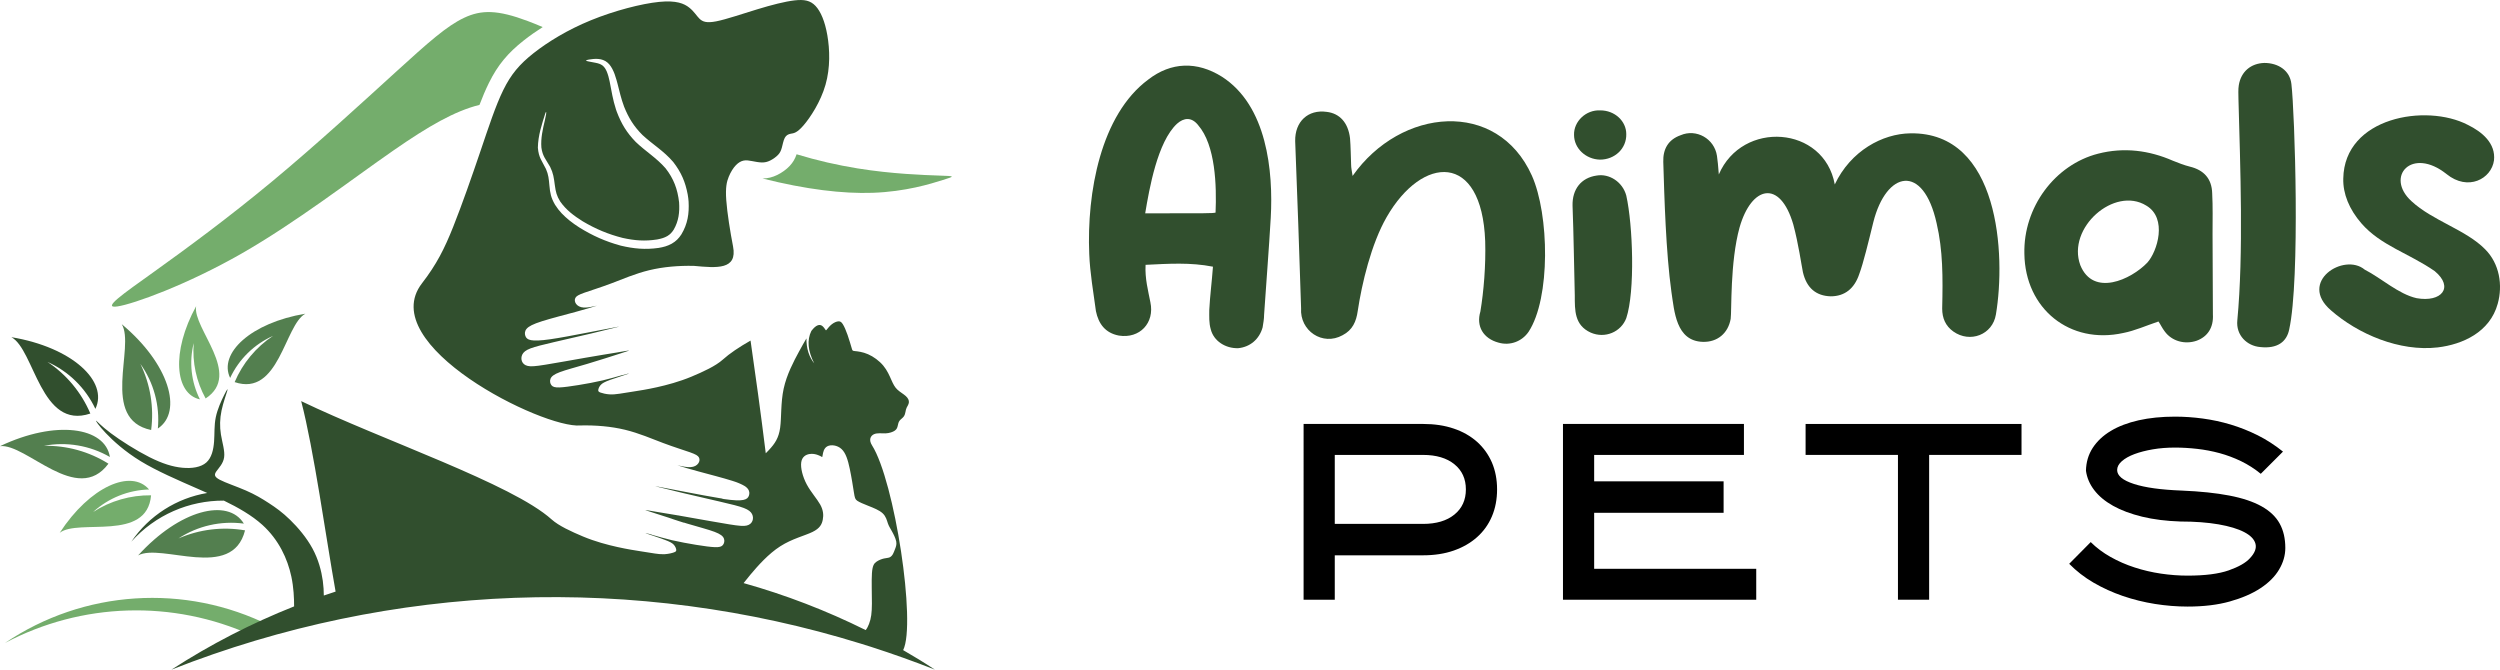
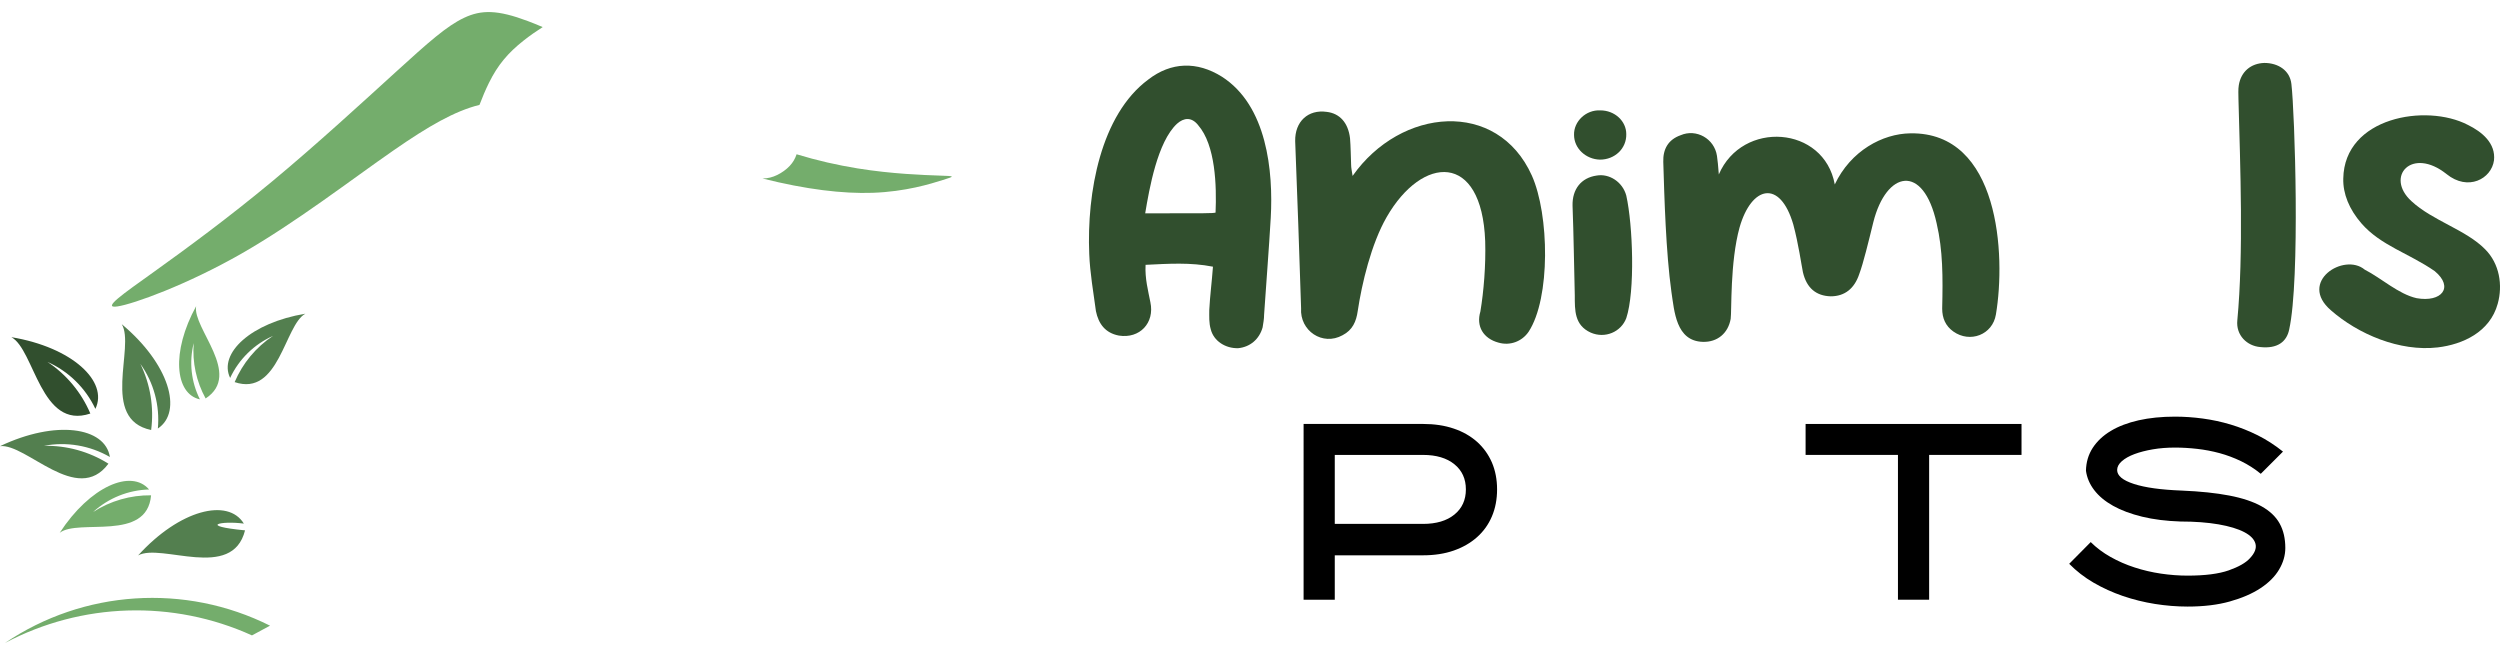
<svg xmlns="http://www.w3.org/2000/svg" version="1.1" id="Calque_1" x="0px" y="0px" width="271.822px" height="72.809px" viewBox="-33.161 -13.825 271.822 72.809" enable-background="new -33.161 -13.825 271.822 72.809" xml:space="preserve">
  <g>
    <g>
      <path fill="#74AD6C" d="M-3.801,54.203c-1.311,0.707-1.964,1.058-1.964,1.058c-8.601-3.899-18.521-3.594-26.863,0.829    C-24.064,50.302-13.047,49.582-3.801,54.203z" />
-       <path fill="#314F2E" d="M65.038,56.862c1.438-2.876-0.932-18.395-3.384-22.264c-0.193-0.303-0.231-0.558-0.182-0.761    c0.055-0.211,0.205-0.364,0.389-0.449c0.359-0.166,0.84-0.078,1.265-0.093c0.425-0.022,0.797-0.15,1.011-0.304    c0.213-0.153,0.269-0.331,0.311-0.519c0.046-0.187,0.075-0.386,0.193-0.545c0.118-0.16,0.322-0.281,0.448-0.445    c0.126-0.162,0.175-0.366,0.204-0.53c0.033-0.165,0.049-0.29,0.128-0.454c0.079-0.161,0.223-0.358,0.242-0.575    c0.02-0.219-0.087-0.457-0.337-0.684c-0.253-0.23-0.652-0.448-0.931-0.717c-0.279-0.267-0.438-0.584-0.637-1.034    c-0.201-0.451-0.448-1.04-0.884-1.563c-0.436-0.521-1.062-0.979-1.652-1.234c-0.587-0.258-1.143-0.314-1.419-0.342    c-0.275-0.028-0.275-0.028-0.364-0.334c-0.088-0.305-0.268-0.915-0.444-1.421c-0.177-0.507-0.354-0.91-0.509-1.157    c-0.151-0.247-0.284-0.337-0.488-0.323c-0.202,0.013-0.474,0.128-0.711,0.313c-0.236,0.183-0.436,0.436-0.537,0.563    c-0.102,0.125-0.102,0.125-0.166,0.029c-0.064-0.096-0.191-0.29-0.34-0.404c-0.148-0.112-0.317-0.142-0.521-0.058    c-0.186,0.077-0.396,0.249-0.666,0.601c-0.49,0.994-0.384,2.167,0.311,3.523c-0.572-0.717-0.855-1.623-0.845-2.712    c-0.223,0.373-0.484,0.841-0.811,1.438c-0.572,1.053-1.337,2.501-1.666,4.029c-0.331,1.528-0.227,3.138-0.382,4.249    c-0.154,1.112-0.568,1.725-1.23,2.43c-0.104,0.11-0.219,0.227-0.334,0.345c-0.534-4.333-1.146-8.763-1.654-12.254    c-1.245,0.709-2.278,1.402-3.021,2.072c-0.771,0.692-2.117,1.313-3.424,1.859c-1.309,0.545-2.667,0.904-3.747,1.144    c-1.082,0.239-1.884,0.363-2.528,0.463c-0.641,0.101-1.12,0.183-1.531,0.241c-0.412,0.061-0.754,0.094-1.114,0.067    c-0.358-0.027-0.732-0.114-0.943-0.192c-0.214-0.078-0.265-0.145-0.25-0.29c0.019-0.144,0.101-0.365,0.271-0.545    c0.169-0.182,0.421-0.329,1.053-0.557c0.63-0.226,1.64-0.537,1.919-0.64c0.282-0.102-0.163,0.003-0.726,0.158    c-0.563,0.156-1.242,0.364-2.057,0.554c-0.818,0.192-1.775,0.367-2.623,0.504c-0.848,0.136-1.584,0.24-2.066,0.257    c-0.483,0.013-0.711-0.06-0.856-0.235c-0.146-0.18-0.208-0.463-0.105-0.715c0.102-0.252,0.37-0.474,1.015-0.716    c0.648-0.245,1.675-0.51,2.929-0.882c1.253-0.371,2.734-0.85,3.589-1.125s1.083-0.348,0.974-0.343    c-0.111,0.006-0.562,0.093-1.351,0.227c-0.788,0.131-1.921,0.307-3.371,0.562c-1.452,0.251-3.226,0.578-4.349,0.756    c-1.119,0.181-1.586,0.211-1.918,0.132c-0.334-0.076-0.528-0.266-0.623-0.499c-0.094-0.233-0.083-0.507,0.042-0.753    c0.125-0.243,0.366-0.455,0.889-0.655c0.525-0.2,1.332-0.396,2.523-0.675c1.188-0.275,2.759-0.635,4.065-0.942    c1.305-0.31,2.342-0.565,2.775-0.678c0.434-0.114,0.267-0.081-0.355,0.038l-2.993,0.574c-1.291,0.249-2.799,0.538-3.869,0.69    c-1.071,0.153-1.705,0.172-2.097,0.098c-0.392-0.076-0.541-0.247-0.616-0.473s-0.079-0.507,0.146-0.768    c0.226-0.261,0.679-0.502,1.672-0.819c0.996-0.316,2.533-0.708,3.63-1.006c1.097-0.298,1.758-0.502,2.088-0.604    s0.33-0.102,0.056-0.038c-0.274,0.062-0.825,0.186-1.235,0.164c-0.412-0.023-0.688-0.193-0.839-0.401    c-0.15-0.209-0.179-0.457-0.075-0.65c0.103-0.195,0.339-0.337,0.981-0.566c0.643-0.23,1.693-0.546,2.914-1.007    c1.219-0.46,2.606-1.067,4.138-1.438c1.529-0.37,3.202-0.507,4.854-0.47c2.487,0.229,4.753,0.448,4.255-2.118    c-0.299-1.539-0.642-3.666-0.738-5.042c-0.098-1.376,0.053-1.999,0.27-2.529c0.216-0.529,0.495-0.964,0.778-1.259    c0.284-0.295,0.572-0.451,0.857-0.504c0.284-0.053,0.569-0.005,0.901,0.058c0.333,0.063,0.719,0.142,1.051,0.149    c0.335,0.007,0.612-0.057,0.917-0.208c0.304-0.149,0.635-0.383,0.855-0.614c0.219-0.231,0.323-0.459,0.416-0.795    c0.092-0.334,0.168-0.776,0.317-1.056c0.149-0.281,0.371-0.4,0.656-0.452c0.285-0.054,0.635-0.041,1.374-0.896    c0.743-0.854,1.873-2.576,2.401-4.43c0.532-1.856,0.463-3.846,0.199-5.375c-0.265-1.528-0.724-2.596-1.285-3.193    c-0.564-0.597-1.231-0.723-2.281-0.603c-1.05,0.122-2.479,0.489-4.074,0.976c-1.597,0.485-3.355,1.089-4.441,1.302    c-1.085,0.211-1.495,0.031-1.826-0.291c-0.329-0.322-0.58-0.788-1.121-1.21c-0.541-0.425-1.374-0.803-3.27-0.613    c-1.898,0.19-4.856,0.952-7.409,1.996c-2.553,1.042-4.696,2.366-6.232,3.574c-1.536,1.211-2.459,2.308-3.298,4.015    c-0.84,1.707-1.593,4.025-2.505,6.712c-0.911,2.688-1.981,5.747-2.935,8.145c-0.954,2.398-1.819,4.111-3.395,6.149    C7.538,23.676,25.898,32.803,29.95,32.434c1.649-0.037,3.322,0.099,4.853,0.47c1.53,0.373,2.92,0.979,4.139,1.439    c1.219,0.46,2.271,0.778,2.913,1.006c0.642,0.23,0.879,0.371,0.98,0.567c0.104,0.194,0.077,0.44-0.077,0.647    c-0.149,0.212-0.426,0.38-0.838,0.404c-0.413,0.025-0.961-0.101-1.237-0.162c-0.271-0.064-0.271-0.064,0.057,0.037    c0.33,0.104,0.99,0.309,2.088,0.603c1.098,0.3,2.634,0.692,3.629,1.008c0.136,0.043,0.26,0.084,0.376,0.124l0.011,0.006    l0.024,0.007l0.017,0.006l0.017,0.007l0.021,0.008l0.013,0.004l0.025,0.01l0.007,0.001l0.03,0.014l0.031,0.011l0.003,0.002    l0.027,0.01l0.008,0.006l0.023,0.006l0.012,0.006l0.019,0.007l0.017,0.007l0.011,0.005l0.023,0.009l0.008,0.003l0.026,0.011v0.002    l0.028,0.01h0.002l0.025,0.015h0.005l0.021,0.01l0.01,0.003l0.017,0.009l0.015,0.006l0.012,0.004l0.018,0.009l0.008,0.004    l0.021,0.009l0.004,0.003l0.025,0.012l0.023,0.01l0.004,0.004l0.021,0.007l0.008,0.006l0.016,0.007l0.01,0.003l0.013,0.007    l0.015,0.007l0.009,0.006l0.016,0.008l0.004,0.003l0.022,0.01l0.022,0.013h0.001l0.019,0.009l0.008,0.004l0.013,0.01l0.009,0.003    l0.012,0.008l0.011,0.005l0.011,0.007l0.013,0.006l0.004,0.003l0.017,0.009l0.004,0.003l0.018,0.011l0,0l0.019,0.008l0.003,0.003    L47.77,39l0.007,0.004l0.01,0.006l0.009,0.006l0.008,0.004l0.012,0.009l0.005,0.004l0.013,0.008l0.002,0.003l0.017,0.011    l0.016,0.009l0.003,0.003l0.013,0.009l0.004,0.002l0.011,0.008l0.006,0.004l0.007,0.006l0.009,0.008l0.006,0.006l0.011,0.006    l0.004,0.003l0.011,0.009v0.002l0.014,0.011l0.001,0.003l0.011,0.009l0.004,0.003l0.012,0.009l0.003,0.002l0.015,0.012    l0.005,0.007l0.009,0.007l0.002,0.003l0.009,0.009h0.003l0.013,0.014l0,0l0.009,0.008l0.004,0.003l0.006,0.009l0.004,0.005    l0.008,0.007l0.007,0.004l0.003,0.005l0.006,0.008l0.003,0.006l0.008,0.006l0.001,0.002l0.01,0.013    c0.225,0.26,0.223,0.541,0.146,0.767c-0.077,0.227-0.227,0.396-0.618,0.473c-0.392,0.078-1.026,0.059-2.097-0.097h-0.006    l-0.006-0.001l-0.01-0.001l-0.006-0.002h-0.006h-0.009l-0.006-0.004h-0.001h0.016l-0.007-0.002h-0.008l-0.008-0.003h-0.005h-0.007    h-0.008h-0.003l-0.006-0.003h-0.009l-0.006-0.002h-0.007l-0.009-0.003h-0.007l-0.004-0.003h-0.005h-0.005h-0.009l-0.007-0.002    h-0.009l-0.011-0.021l-0.008-0.002l-0.002-0.001h-0.005h-0.008l-0.007-0.004l-0.008-0.001h-0.007l-0.009-0.001h-0.006    l-0.004-0.001h-0.007L45.3,40.371h-0.006l-0.009-0.003h-0.006l-0.009-0.001l-0.008-0.003h-0.007h-0.008l-0.008-0.002h-0.008    l-0.007-0.003l-0.009-0.003h-0.008h-0.007l-0.008-0.002l-0.009-0.004h-0.01l-0.005-0.003h-0.008l-0.008-0.002h-0.001h-0.007    h-0.009l-0.008-0.003h-0.009h-0.006l-0.009-0.004h-0.007l-0.002-0.001h-0.01l-0.01-0.001c-1.012-0.162-2.272-0.404-3.378-0.614    l-2.99-0.573c-0.623-0.12-0.79-0.15-0.356-0.04c0.435,0.112,1.472,0.371,2.778,0.68c1.179,0.276,2.576,0.599,3.711,0.862    l0.01,0.002l0.059,0.012l0.058,0.014l0.113,0.028l0.058,0.013l0.058,0.014c1.189,0.277,1.996,0.472,2.52,0.673    c0.522,0.203,0.766,0.414,0.89,0.657c0.125,0.241,0.135,0.517,0.042,0.749c-0.095,0.233-0.289,0.424-0.622,0.503    s-0.799,0.046-1.92-0.135c-1.12-0.179-2.894-0.503-4.346-0.756l-0.027-0.006l-0.025-0.002l-0.016-0.003l-0.012-0.003l-0.027-0.005    l-0.024-0.005h-0.004l-0.022-0.003l-0.027-0.008l-0.017-0.002l-0.009-0.001l-0.027-0.003l-0.025-0.005l-0.004-0.003l-0.021-0.001    l-0.026-0.006l-0.02-0.003l-0.006-0.002l-0.025-0.005l-0.027-0.005h-0.006l-0.02-0.005l-0.022-0.003l-0.025-0.003h-0.001    l-0.026-0.007l-0.026-0.004l-0.012-0.002l-0.014-0.002l-0.026-0.004l-0.025-0.004l-0.025-0.005l-0.024-0.005l-0.014-0.003    l-0.01-0.001l-0.026-0.004l-0.019-0.003h-0.003l-0.021-0.005l-0.025-0.006l-0.017-0.003h-0.009l-0.023-0.005l-0.024-0.004h-0.006    l-0.02-0.004l-0.023-0.004l-0.018-0.003H40.85l-0.022-0.008l-0.023-0.001l-0.009-0.002l-0.015-0.003l-0.025-0.007h-0.021h-0.003    l-0.024-0.005l-0.024-0.005h-0.01l-0.014-0.004l-0.021-0.005l-0.025-0.003l-0.022-0.005l-0.022-0.001l-0.014-0.002h-0.01    l-0.021-0.005l-0.024-0.005h-0.002l-0.021-0.004l-0.023-0.004l-0.013-0.003h-0.008l-0.023-0.004l-0.023-0.005h-0.003l-0.018-0.002    l-0.022-0.007l-0.019-0.002l-0.007-0.003h-0.022l-0.021-0.003l-0.007-0.002l-0.016-0.003l-0.021-0.003l-0.019-0.004h-0.003    c-0.728-0.12-1.336-0.219-1.817-0.3c-0.788-0.13-1.239-0.218-1.349-0.223c-0.11-0.007,0.117,0.065,0.974,0.34    c0.389,0.126,0.908,0.294,1.476,0.475l0.033,0.009l0.018,0.008l0.013,0.003l0.031,0.013l0.014,0.002l0.019,0.007l0.032,0.012    l0.008,0.002l0.023,0.008l0.036,0.011l0.03,0.011l0.028,0.01h0.004l0.058,0.019l0.007,0.003l0.031,0.012l0.021,0.006l0.014,0.005    L39.94,42.6l0.016,0.004l0.017,0.008l0.033,0.01l0.008,0.002l0.026,0.01l0.031,0.012h0.004l0.03,0.009l0.03,0.01l0.002,0.002    l0.032,0.01l0.026,0.007l0.01,0.002l0.031,0.015l0.021,0.002l0.013,0.006l0.032,0.012l0.016,0.004l0.02,0.007l0.034,0.009    l0.008,0.004l0.023,0.008l0.034,0.01h0.006l0.028,0.012l0.031,0.01v0.002l0.034,0.009l0.027,0.012h0.007l0.033,0.01l0.021,0.005    l0.014,0.007l0.031,0.012l0.016,0.004l0.019,0.005l0.035,0.011l0.008,0.006l0.024,0.005h0.003l0.064,0.021l0.031,0.009    l0.034,0.013l0.027,0.006l0.008,0.003l0.032,0.012l0.021,0.008l0.013,0.002l0.034,0.011l0.016,0.006l0.016,0.004l0.031,0.012    l0.012,0.002l0.023,0.009l0.034,0.008l0.003,0.003l0.037-0.005l0.032,0.01l0.034,0.01l0.026,0.01l0.007,0.002l0.031,0.011    l0.023,0.003l0.013,0.006l0.031,0.01l0.016,0.004l0.017,0.006l0.033,0.011l0.01,0.003l0.022,0.005l0.031,0.009l0.006,0.004    l0.027,0.008l0.029,0.008c1.257,0.373,2.281,0.638,2.93,0.883c0.646,0.244,0.913,0.465,1.016,0.719    c0.104,0.251,0.039,0.535-0.106,0.713c-0.146,0.179-0.373,0.249-0.856,0.235c-0.483-0.015-1.221-0.119-2.068-0.255    c-0.847-0.142-1.802-0.314-2.619-0.503c-0.818-0.192-1.497-0.399-2.06-0.556l-0.005-0.003h-0.007l-0.006-0.001l-0.007-0.002    h-0.004l-0.007-0.004l-0.008-0.003l-0.006-0.002h-0.007l-0.006-0.002l-0.007-0.002l-0.004-0.003H37.76l-0.002-0.001l-0.007-0.002    l-0.007-0.001l-0.004-0.003h-0.003l-0.003-0.001l-0.006-0.001l-0.005-0.003l-0.007-0.005h-0.003h-0.01h-0.005L37.691,44.3    l-0.003-0.002h-0.006h-0.002l-0.007-0.003l-0.005-0.002h-0.006l-0.004-0.003h-0.001l-0.009-0.003h-0.007l-0.004-0.002    l-0.006-0.005h-0.001h-0.004l-0.008-0.002l-0.005-0.002h-0.007l-0.007-0.003h-0.006l-0.005-0.003l-0.006-0.001l-0.007-0.001    l-0.005-0.001l-0.006-0.003l-0.007-0.001l-0.004-0.002l-0.007-0.001l-0.006-0.001l-0.006-0.002l-0.006-0.002l-0.005-0.003    l-0.005-0.001l-0.006-0.001l-0.001-0.002h-0.005l-0.004-0.001L37.5,44.247l-0.006-0.003h-0.001H37.49l-0.005-0.003l-0.006-0.002    h-0.006h-0.002h-0.003l-0.006-0.003h-0.004c-0.356-0.093-0.558-0.135-0.345-0.059c0.07,0.028,0.188,0.066,0.335,0.115L37.47,44.3    l0,0l0.02,0.006l0.011,0.003l0.01,0.004l0.017,0.006l0.005,0.001l0.022,0.007l0.004,0.002l0.019,0.007l0.009,0.003l0.013,0.003    l0.018,0.008h0.004l0.023,0.008h0.003l0.021,0.01l0.009,0.001l0.014,0.006l0.02,0.006l0.003,0.002l0.024,0.007l0.006,0.002    l0.021,0.008l0.013,0.002l0.011,0.005l0.021,0.006l0.004,0.002l0.024,0.009l0.006,0.002l0.021,0.007l0.013,0.003l0.013,0.005    l0.02,0.008h0.004l0.026,0.011h0.006l0.021,0.008l0.014,0.002l0.013,0.006l0.021,0.008h0.004l0.027,0.01l0.004,0.001l0.021,0.006    l0.014,0.007l0.014,0.004l0.021,0.008h0.005l0.024,0.009l0.007,0.002l0.021,0.008l0.015,0.005l0.013,0.004l0.022,0.008    l0.003,0.001l0.025,0.009l0.008,0.002l0.019,0.009l0.018,0.004l0.01,0.002l0.023,0.011h0.003l0.027,0.009l0.006,0.001l0.021,0.007    l0.016,0.006l0.01,0.004l0.025,0.008l0.001,0.003l0.029,0.009l0.007,0.002l0.021,0.006l0.016,0.005l0.011,0.004l0.024,0.01l0,0    l0.027,0.008l0.007,0.001l0.018,0.008l0.016,0.005l0.009,0.006l0.024,0.007h0.002l0.025,0.008l0.009,0.005l0.019,0.007    l0.016,0.005l0.009,0.003l0.024,0.008v0.001l0.026,0.01l0.006,0.003l0.019,0.005l0.016,0.006l0.008,0.002l0.025,0.01l0,0    l0.023,0.01l0.008,0.001l0.016,0.007l0.015,0.006l0.009,0.002l0.023,0.008l0.023,0.011h0.008l0.015,0.006l0.016,0.008l0.007,0.001    l0.023,0.008c0.633,0.229,0.884,0.374,1.055,0.556c0.168,0.184,0.252,0.404,0.269,0.546c0.017,0.145-0.037,0.212-0.249,0.289    c-0.213,0.081-0.587,0.166-0.944,0.192h-0.006h-0.001H39.15h-0.002l-0.003,0.003h-0.002H39.14h-0.002h-0.004l-0.002,0.001h-0.001    h-0.002h-0.002h-0.002h-0.004h-0.005h-0.004h-0.004l0,0h-0.003h-0.004H39.1h-0.002h-0.004l-0.002,0.002h-0.004h-0.003h-0.002    h-0.004h-0.001h-0.003h-0.003h-0.004h-0.001l-0.003,0.002h-0.001h-0.001H39.06h-0.004h-0.002h-0.003h-0.004h-0.002h-0.002H39.04    h-0.003h-0.004H39.03h-0.001h-0.004h-0.003h-0.002h-0.003h-0.002h-0.003h-0.001h-0.003h-0.003h-0.015l0,0h-0.003h-0.002h-0.004    h-0.003h-0.003h-0.001h-0.003H38.97c-0.292,0.006-0.584-0.026-0.921-0.075c-0.412-0.059-0.892-0.14-1.532-0.241    c-0.642-0.101-1.445-0.224-2.526-0.463s-2.438-0.596-3.747-1.142c-1.308-0.549-2.655-1.169-3.425-1.859    c-4.315-3.883-18.379-8.604-27.234-12.866c1.384,5.291,2.682,14.779,3.743,20.709c-0.429,0.139-0.854,0.282-1.282,0.428    c0-0.468-0.03-1.012-0.111-1.603C1.783,48.23,1.457,47,0.82,45.823c-0.636-1.178-1.587-2.302-2.431-3.12    c-0.841-0.823-1.575-1.343-2.322-1.828c-0.744-0.485-1.5-0.938-2.495-1.369c-0.993-0.433-2.223-0.843-2.839-1.168    c-0.615-0.326-0.615-0.562-0.367-0.918c0.247-0.355,0.744-0.831,0.841-1.521c0.099-0.693-0.204-1.602-0.346-2.474    c-0.141-0.877-0.119-1.72,0.064-2.606c0.185-0.884,0.53-1.813,0.628-2.159c0.097-0.345-0.056-0.105-0.347,0.476    c-0.292,0.585-0.723,1.513-0.907,2.41c-0.184,0.896-0.118,1.761-0.184,2.635c-0.065,0.878-0.259,1.759-0.843,2.28    c-0.583,0.519-1.556,0.669-2.603,0.571c-1.048-0.098-2.17-0.443-3.585-1.155c-1.416-0.714-3.123-1.795-4.202-2.604    s-1.534-1.35-1.599-1.358c-0.064-0.014,0.257,0.506,1.056,1.347c0.799,0.844,2.076,2.008,3.813,3.067    c1.739,1.058,3.942,2.01,6.362,3.068c0.285,0.124,0.569,0.25,0.858,0.379c-3.329,0.559-6.325,2.453-8.254,5.296    c2.601-2.909,6.285-4.488,10.063-4.465c1.553,0.752,3.038,1.602,4.18,2.633c1.793,1.622,2.743,3.694,3.154,5.617    c0.259,1.214,0.302,2.366,0.302,3.251c-4.604,1.827-9.074,4.117-13.334,6.876c24.022-9.469,50.474-10.408,74.98-2.817    c0.389,0.126,0.762,0.242,1.109,0.348c2.325,0.75,4.632,1.57,6.917,2.47C67.359,58.237,66.206,57.535,65.038,56.862z     M26.153-1.574c0.192-0.313-0.011,0.57-0.073,0.834c-0.228,0.965-0.456,1.954-0.378,2.949c0.127,0.967,0.505,1.31,0.954,2.11    c0.341,0.687,0.404,1.192,0.501,1.935c0.004,0.008,0.01,0.07,0.012,0.085c0.098,0.71,0.194,1.122,0.579,1.742    c0.652,0.936,1.505,1.564,2.462,2.165c1.398,0.827,2.749,1.395,4.329,1.797c1.298,0.288,2.426,0.377,3.745,0.169    c0.016-0.007,0.085-0.017,0.108-0.022c0.372-0.075,0.671-0.158,1.003-0.347c0.317-0.195,0.495-0.387,0.696-0.7    c0.543-0.941,0.655-1.9,0.584-2.967c-0.16-1.424-0.585-2.573-1.472-3.705c-0.978-1.124-2.164-1.832-3.238-2.859    c-0.986-1.017-1.559-1.962-2.062-3.281c-0.028-0.073-0.063-0.163-0.084-0.238c-0.357-1.101-0.475-1.966-0.696-3.068    c-0.08-0.377-0.168-0.725-0.316-1.083c-0.115-0.257-0.233-0.462-0.456-0.645c-0.238-0.173-0.463-0.233-0.745-0.292    c-0.242-0.055-0.493-0.101-0.739-0.141c-0.961-0.156,0.691-0.31,0.77-0.289c0.389,0.005,0.679,0.052,1.026,0.241    c0.352,0.217,0.544,0.476,0.742,0.832c0.21,0.396,0.336,0.77,0.458,1.197c0.041,0.124,0.075,0.27,0.109,0.396    c0.229,0.889,0.4,1.664,0.724,2.534c0.5,1.238,1.052,2.134,2.003,3.085c1.15,1.063,2.28,1.697,3.338,2.926    c0.866,1.116,1.321,2.168,1.578,3.548c0.018,0.099,0.108,0.705,0.094,0.756c0.072,1.313-0.101,2.434-0.786,3.574    c-0.299,0.451-0.577,0.731-1.043,1.005c-0.482,0.264-0.897,0.371-1.435,0.463c-1.453,0.204-2.682,0.089-4.107-0.247    c-1.659-0.452-3.072-1.081-4.53-1.99c-0.365-0.233-0.697-0.469-1.039-0.739c-0.639-0.523-1.14-1.016-1.58-1.717    c-0.444-0.764-0.539-1.259-0.616-2.119c-0.061-0.668-0.094-1.147-0.373-1.773c-0.443-0.901-0.791-1.223-0.879-2.31    C25.344,0.892,25.753-0.308,26.153-1.574z M64.153,45.882c-0.084,0.21-0.137,0.377-0.224,0.53    c-0.086,0.155-0.206,0.297-0.367,0.365c-0.158,0.069-0.358,0.065-0.616,0.124c-0.257,0.059-0.577,0.182-0.823,0.358    c-0.247,0.177-0.422,0.404-0.479,1.241c-0.058,0.838,0.001,2.283-0.004,3.303c-0.006,1.018-0.08,1.607-0.314,2.214    c-0.09,0.231-0.201,0.466-0.36,0.667c-4.293-2.134-8.739-3.836-13.277-5.11c0.206-0.271,0.452-0.572,0.739-0.915    c0.814-0.97,1.966-2.271,3.249-3.088c1.279-0.821,2.693-1.159,3.503-1.558c0.813-0.395,1.026-0.85,1.119-1.34    c0.092-0.486,0.065-1.012-0.279-1.636c-0.347-0.623-1.011-1.345-1.465-2.19c-0.45-0.843-0.687-1.809-0.6-2.406    c0.086-0.599,0.495-0.826,0.869-0.896c0.371-0.07,0.712,0.017,0.942,0.102c0.232,0.083,0.357,0.162,0.419,0.201    s0.062,0.039,0.102-0.205c0.039-0.244,0.115-0.735,0.506-0.942c0.389-0.207,1.085-0.133,1.548,0.3    c0.465,0.431,0.695,1.219,0.89,2.14c0.196,0.918,0.355,1.968,0.45,2.567c0.097,0.599,0.128,0.748,0.363,0.913    c0.237,0.163,0.681,0.346,1.221,0.56c0.542,0.213,1.18,0.462,1.543,0.805c0.366,0.342,0.459,0.774,0.564,1.084    c0.106,0.306,0.228,0.488,0.411,0.815c0.185,0.327,0.436,0.805,0.502,1.17C64.352,45.416,64.235,45.668,64.153,45.882z" />
      <path fill="#74AD6C" d="M24.218-11.538c-3.289-1.237-5.048-1.235-6.922-0.349c-1.879,0.885-3.87,2.655-7.401,5.87    C6.364-2.803,1.298,1.854-3.525,5.862C-8.35,9.871-12.932,13.23-16.379,15.7c-3.447,2.47-5.761,4.052-4.014,3.793    c1.749-0.257,7.56-2.357,13.477-5.737C-0.997,10.375,5.028,5.714,9.631,2.524c3.812-2.643,6.646-4.273,9.342-4.946    c0.312-0.821,0.649-1.625,1.024-2.384c0.961-1.956,2.076-3.269,3.782-4.615c0.656-0.518,1.349-1.004,2.066-1.459    C25.273-11.128,24.727-11.347,24.218-11.538L24.218-11.538z" />
      <path fill="#74AD6C" d="M53.452,2.949c-0.159,0.477-0.388,0.881-0.748,1.264c-0.369,0.394-0.867,0.747-1.355,0.984    c-0.512,0.252-1.036,0.381-1.601,0.387c4.724,1.189,8.719,1.668,11.979,1.555c3.587-0.126,6.284-0.97,7.631-1.394    c1.345-0.421,1.345-0.421-0.372-0.479c-1.718-0.059-5.159-0.174-8.923-0.784C57.932,4.136,55.696,3.633,53.452,2.949z" />
      <path fill="#537F4F" d="M-8.139,27.268c-1.291-2.669,2.255-6,8.181-6.985c-2.264,1.224-2.847,9.074-7.69,7.439    c0.869-2.049,2.317-3.794,4.169-5.026C-5.528,23.61-7.184,25.233-8.139,27.268z" />
      <path fill="#314F2E" d="M-22.79,30.631c1.44-2.977-2.517-6.697-9.133-7.795c2.527,1.364,3.178,10.129,8.585,8.302    c-0.97-2.284-2.588-4.234-4.656-5.61C-25.704,26.547-23.857,28.364-22.79,30.631z" />
      <path fill="#537F4F" d="M-15.998,32.769c2.753-1.836,1.223-7.05-3.925-11.346c1.487,2.455-2.392,10.342,3.196,11.506    c0.321-2.462-0.087-4.964-1.173-7.195C-16.441,27.776-15.766,30.273-15.998,32.769z" />
      <path fill="#74AD6C" d="M-11.424,29.599c-2.73-0.596-3.136-5.165-0.412-10.131c-0.412,2.391,5.066,7.392,1.033,10.031    c-1.012-1.837-1.462-3.929-1.295-6.019C-12.615,25.536-12.375,27.707-11.424,29.599z" />
-       <path fill="#537F4F" d="M-6.647,43.106c-1.723-2.825-6.993-1.509-11.499,3.461c2.516-1.389,10.237,2.809,11.628-2.727    c-2.447-0.421-4.963-0.115-7.237,0.88C-11.656,43.347-9.133,42.775-6.647,43.106z" />
+       <path fill="#537F4F" d="M-6.647,43.106c-1.723-2.825-6.993-1.509-11.499,3.461c2.516-1.389,10.237,2.809,11.628-2.727    C-11.656,43.347-9.133,42.775-6.647,43.106z" />
      <path fill="#537F4F" d="M-21.212,35.863c-0.519-3.27-5.894-4.057-11.949-1.177c2.854-0.326,8.396,6.494,11.79,1.905    c-2.103-1.322-4.546-1.996-7.026-1.942C-25.934,34.178-23.385,34.608-21.212,35.863z" />
      <path fill="#74AD6C" d="M-16.953,39.396c-1.933-2.263-6.427-0.341-9.717,4.714c2.035-1.591,9.493,1.034,9.937-4.081    c-2.232-0.025-4.422,0.604-6.301,1.813C-21.365,40.324-19.208,39.455-16.953,39.396z" />
    </g>
    <g>
      <g>
        <path fill="#314F2E" d="M91.396,14.97c-0.081,1.489,0.282,2.819,0.523,4.067c0.483,2.255-1.169,3.988-3.424,3.625     c-1.49-0.282-2.216-1.289-2.497-2.657c-0.282-2.093-0.645-4.148-0.726-6.202c-0.281-6.687,1.25-15.143,6.404-18.969     c2.496-1.934,5.315-2.014,8.015-0.322c4.912,3.142,5.597,10.27,5.315,15.344c-0.201,3.464-0.484,7.008-0.724,10.552     c0,0.443-0.081,0.885-0.161,1.369c-0.363,1.29-1.371,2.135-2.659,2.256c-1.369,0.038-2.657-0.767-2.979-2.057     c-0.202-0.685-0.161-1.369-0.161-2.094c0.081-1.57,0.281-3.062,0.401-4.711C96.269,14.688,93.894,14.848,91.396,14.97z      M97.115-0.213c-0.725-0.926-1.57-0.806-2.297-0.162c-2.133,1.972-3.02,7.088-3.463,9.746c6.927,0,7.288,0,7.651-0.08     C99.127,6.391,99.007,1.962,97.115-0.213z" />
        <path fill="#314F2E" d="M133.396,5.264c1.894,4.229,2.055,13.33-0.362,16.996c-0.724,1.047-2.013,1.531-3.262,1.169     c-1.651-0.443-2.457-1.771-1.972-3.385c0.36-2.174,0.601-4.993,0.522-7.651c-0.362-9.746-6.848-9.343-10.712-2.618     c-1.691,2.94-2.699,7.25-3.143,10.19c-0.16,1.168-0.564,2.094-1.65,2.657c-2.176,1.208-4.672-0.482-4.512-2.939     c-0.198-6.042-0.401-12.124-0.643-18.164c-0.039-2.134,1.409-3.462,3.423-3.181c1.41,0.162,2.336,1.169,2.54,2.859     c0.08,0.968,0.08,1.934,0.12,2.899c0,0.322,0.08,0.686,0.16,1.208C119.14-2.146,129.65-3.073,133.396,5.264z" />
        <path fill="#314F2E" d="M139.795,22.339c-1.772-0.806-1.731-2.417-1.731-4.028c-0.081-3.262-0.123-6.565-0.244-9.786     c-0.038-1.771,0.929-3.021,2.62-3.262c1.367-0.241,2.819,0.685,3.222,2.174c0.722,3.222,0.968,10.431,0,13.33     C143.098,22.26,141.365,23.024,139.795,22.339z M140.8,3.532c-1.527-0.04-2.817-1.209-2.817-2.698     c-0.039-1.449,1.289-2.739,2.858-2.658c1.572,0,2.821,1.168,2.821,2.578C143.701,2.323,142.414,3.532,140.8,3.532z" />
        <path fill="#314F2E" d="M166.332,6.23c1.731-3.665,5.195-5.518,8.217-5.558c9.706-0.162,10.39,13.25,9.303,19.694     c-0.361,2.213-2.818,3.141-4.631,1.852c-0.847-0.605-1.211-1.451-1.211-2.496c0.081-3.424,0.081-6.325-0.603-9.264     c-1.449-6.565-5.477-5.719-6.885-0.121c-0.525,2.135-1.089,4.471-1.53,5.639c-0.524,1.57-1.57,2.417-3.102,2.417     c-1.57-0.042-2.619-0.887-3.021-2.619c-0.16-0.764-0.482-3.1-1.049-5.195c-1.45-4.954-4.549-4.188-5.839,0.322     c-1.048,3.787-0.845,9.103-0.967,9.948c-0.282,1.57-1.449,2.539-3.02,2.496c-2.941-0.08-3.102-3.342-3.424-5.435     c-0.604-4.35-0.767-10.271-0.884-14.136c-0.041-1.37,0.521-2.416,1.892-2.899c1.69-0.726,3.665,0.362,3.946,2.255     c0.082,0.524,0.121,1.048,0.2,2.013C156.264-0.778,165.166-0.174,166.332,6.23z" />
-         <path fill="#314F2E" d="M197.701,22.379c-5.8,1.289-10.674-2.618-10.754-8.619c-0.121-5.034,3.303-9.667,8.014-10.875     c2.821-0.724,5.56-0.361,8.135,0.766c0.604,0.241,1.209,0.482,1.854,0.644c1.49,0.363,2.377,1.289,2.418,2.899     c0.078,1.451,0.039,2.94,0.039,4.431c0,2.899,0.038,5.838,0.038,8.739c0.082,1.408-0.561,2.416-1.771,2.858     c-1.288,0.443-2.698,0.04-3.461-1.005c-0.284-0.363-0.484-0.806-0.685-1.088C200.197,21.575,198.95,22.139,197.701,22.379z      M193.029,15.01c1.407,3.463,5.517,1.57,7.289-0.283c1.089-1.208,2.214-4.833-0.121-6.201     C196.735,6.391,191.538,10.942,193.029,15.01z" />
        <path fill="#314F2E" d="M210.1,21.01c0.686-7.29,0.321-16.713,0.123-24.083c0-0.484-0.042-1.007,0.038-1.491     c0.242-1.49,1.329-2.375,2.78-2.417c1.49,0,2.779,0.807,2.94,2.297c0.362,3.06,0.966,21.224-0.244,26.701     c-0.28,1.33-1.286,2.095-3.141,1.894C211.148,23.791,209.939,22.622,210.1,21.01z" />
        <path fill="#314F2E" d="M232.852,5.103c-3.785-3.021-6.724,0.283-3.823,2.94c2.296,2.135,5.919,3.102,8.014,5.234     c1.569,1.57,1.933,3.908,1.371,5.92c-0.848,3.102-3.826,4.429-6.526,4.752c-4.146,0.483-8.659-1.449-11.6-4.026     c-3.624-3.102,1.411-6.322,3.665-4.429c1.812,0.926,3.666,2.656,5.638,3.101c2.7,0.483,4.107-1.168,1.973-2.94     c-2.778-1.933-5.879-2.779-7.973-5.195c-1.33-1.531-2.014-3.223-1.971-4.874c0.117-6.686,9.021-8.176,13.529-5.84     c1.57,0.765,3.061,2.013,2.859,3.866C237.728,5.625,235.188,6.995,232.852,5.103z" />
      </g>
      <g>
        <path d="M111.967,51.381h-3.39V32.271h12.997c1.232,0,2.341,0.167,3.325,0.502c0.987,0.331,1.828,0.813,2.533,1.437     c0.701,0.627,1.238,1.377,1.619,2.249c0.374,0.874,0.563,1.851,0.563,2.929c0,1.079-0.188,2.061-0.564,2.94     c-0.375,0.881-0.918,1.636-1.622,2.259c-0.703,0.626-1.55,1.109-2.534,1.453c-0.986,0.343-2.096,0.514-3.331,0.514h-9.596V51.381     z M111.967,43.138h9.598c1.441,0,2.58-0.338,3.411-1.016c0.83-0.674,1.247-1.587,1.247-2.734s-0.417-2.06-1.247-2.734     c-0.831-0.677-1.97-1.016-3.411-1.016h-9.598V43.138z" />
-         <path d="M154.245,41.93H140.17v6.089h17.622v3.362h-21.013V32.271h19.676v3.365H140.17v2.876h14.074L154.245,41.93L154.245,41.93     z" />
        <path d="M186.636,35.637h-10.044v15.744h-3.391V35.637h-10.042v-3.365h23.477V35.637z" />
        <path d="M204.692,52.127c-1.167,0-2.347-0.097-3.545-0.285c-1.199-0.191-2.363-0.48-3.492-0.865     c-1.13-0.39-2.194-0.873-3.188-1.451c-0.992-0.579-1.873-1.261-2.646-2.049l2.34-2.362c0.615,0.615,1.336,1.154,2.156,1.617     c0.824,0.464,1.695,0.845,2.62,1.143c0.925,0.301,1.875,0.523,2.851,0.668c0.977,0.144,1.943,0.219,2.902,0.219     c1.9,0,3.395-0.192,4.481-0.574c1.086-0.385,1.854-0.824,2.299-1.317c0.532-0.564,0.732-1.089,0.604-1.574     c-0.128-0.486-0.536-0.907-1.222-1.266c-0.684-0.357-1.617-0.639-2.798-0.845c-1.181-0.203-2.56-0.308-4.139-0.308     c-1.541-0.051-2.927-0.225-4.161-0.524c-1.23-0.301-2.284-0.692-3.159-1.182c-0.873-0.488-1.557-1.059-2.054-1.709     c-0.497-0.648-0.796-1.352-0.898-2.104c0.017-0.925,0.26-1.75,0.731-2.481c0.474-0.725,1.126-1.343,1.967-1.848     c0.837-0.506,1.85-0.89,3.031-1.158c1.18-0.264,2.496-0.397,3.955-0.397c0.994,0,1.998,0.069,3.019,0.207     c1.018,0.136,2.027,0.354,3.03,0.653c1.002,0.302,1.981,0.69,2.941,1.168c0.958,0.482,1.873,1.072,2.748,1.774l-2.414,2.414     c-0.669-0.546-1.386-1.005-2.146-1.374c-0.763-0.368-1.542-0.657-2.338-0.875c-0.796-0.214-1.6-0.367-2.415-0.46     c-0.813-0.093-1.622-0.143-2.426-0.143c-0.856,0-1.662,0.063-2.414,0.192c-0.754,0.13-1.416,0.301-1.99,0.514     c-0.576,0.214-1.033,0.473-1.375,0.771c-0.342,0.301-0.513,0.622-0.513,0.964c0,0.615,0.605,1.12,1.823,1.514     c1.216,0.396,2.942,0.634,5.186,0.72c2.022,0.085,3.748,0.264,5.178,0.54c1.429,0.273,2.597,0.662,3.506,1.168     c0.906,0.506,1.567,1.132,1.976,1.876c0.413,0.746,0.616,1.63,0.616,2.658c0,0.804-0.225,1.588-0.68,2.351     c-0.452,0.763-1.129,1.438-2.027,2.028s-2.008,1.067-3.327,1.438C207.971,51.942,206.439,52.127,204.692,52.127z" />
      </g>
    </g>
  </g>
</svg>